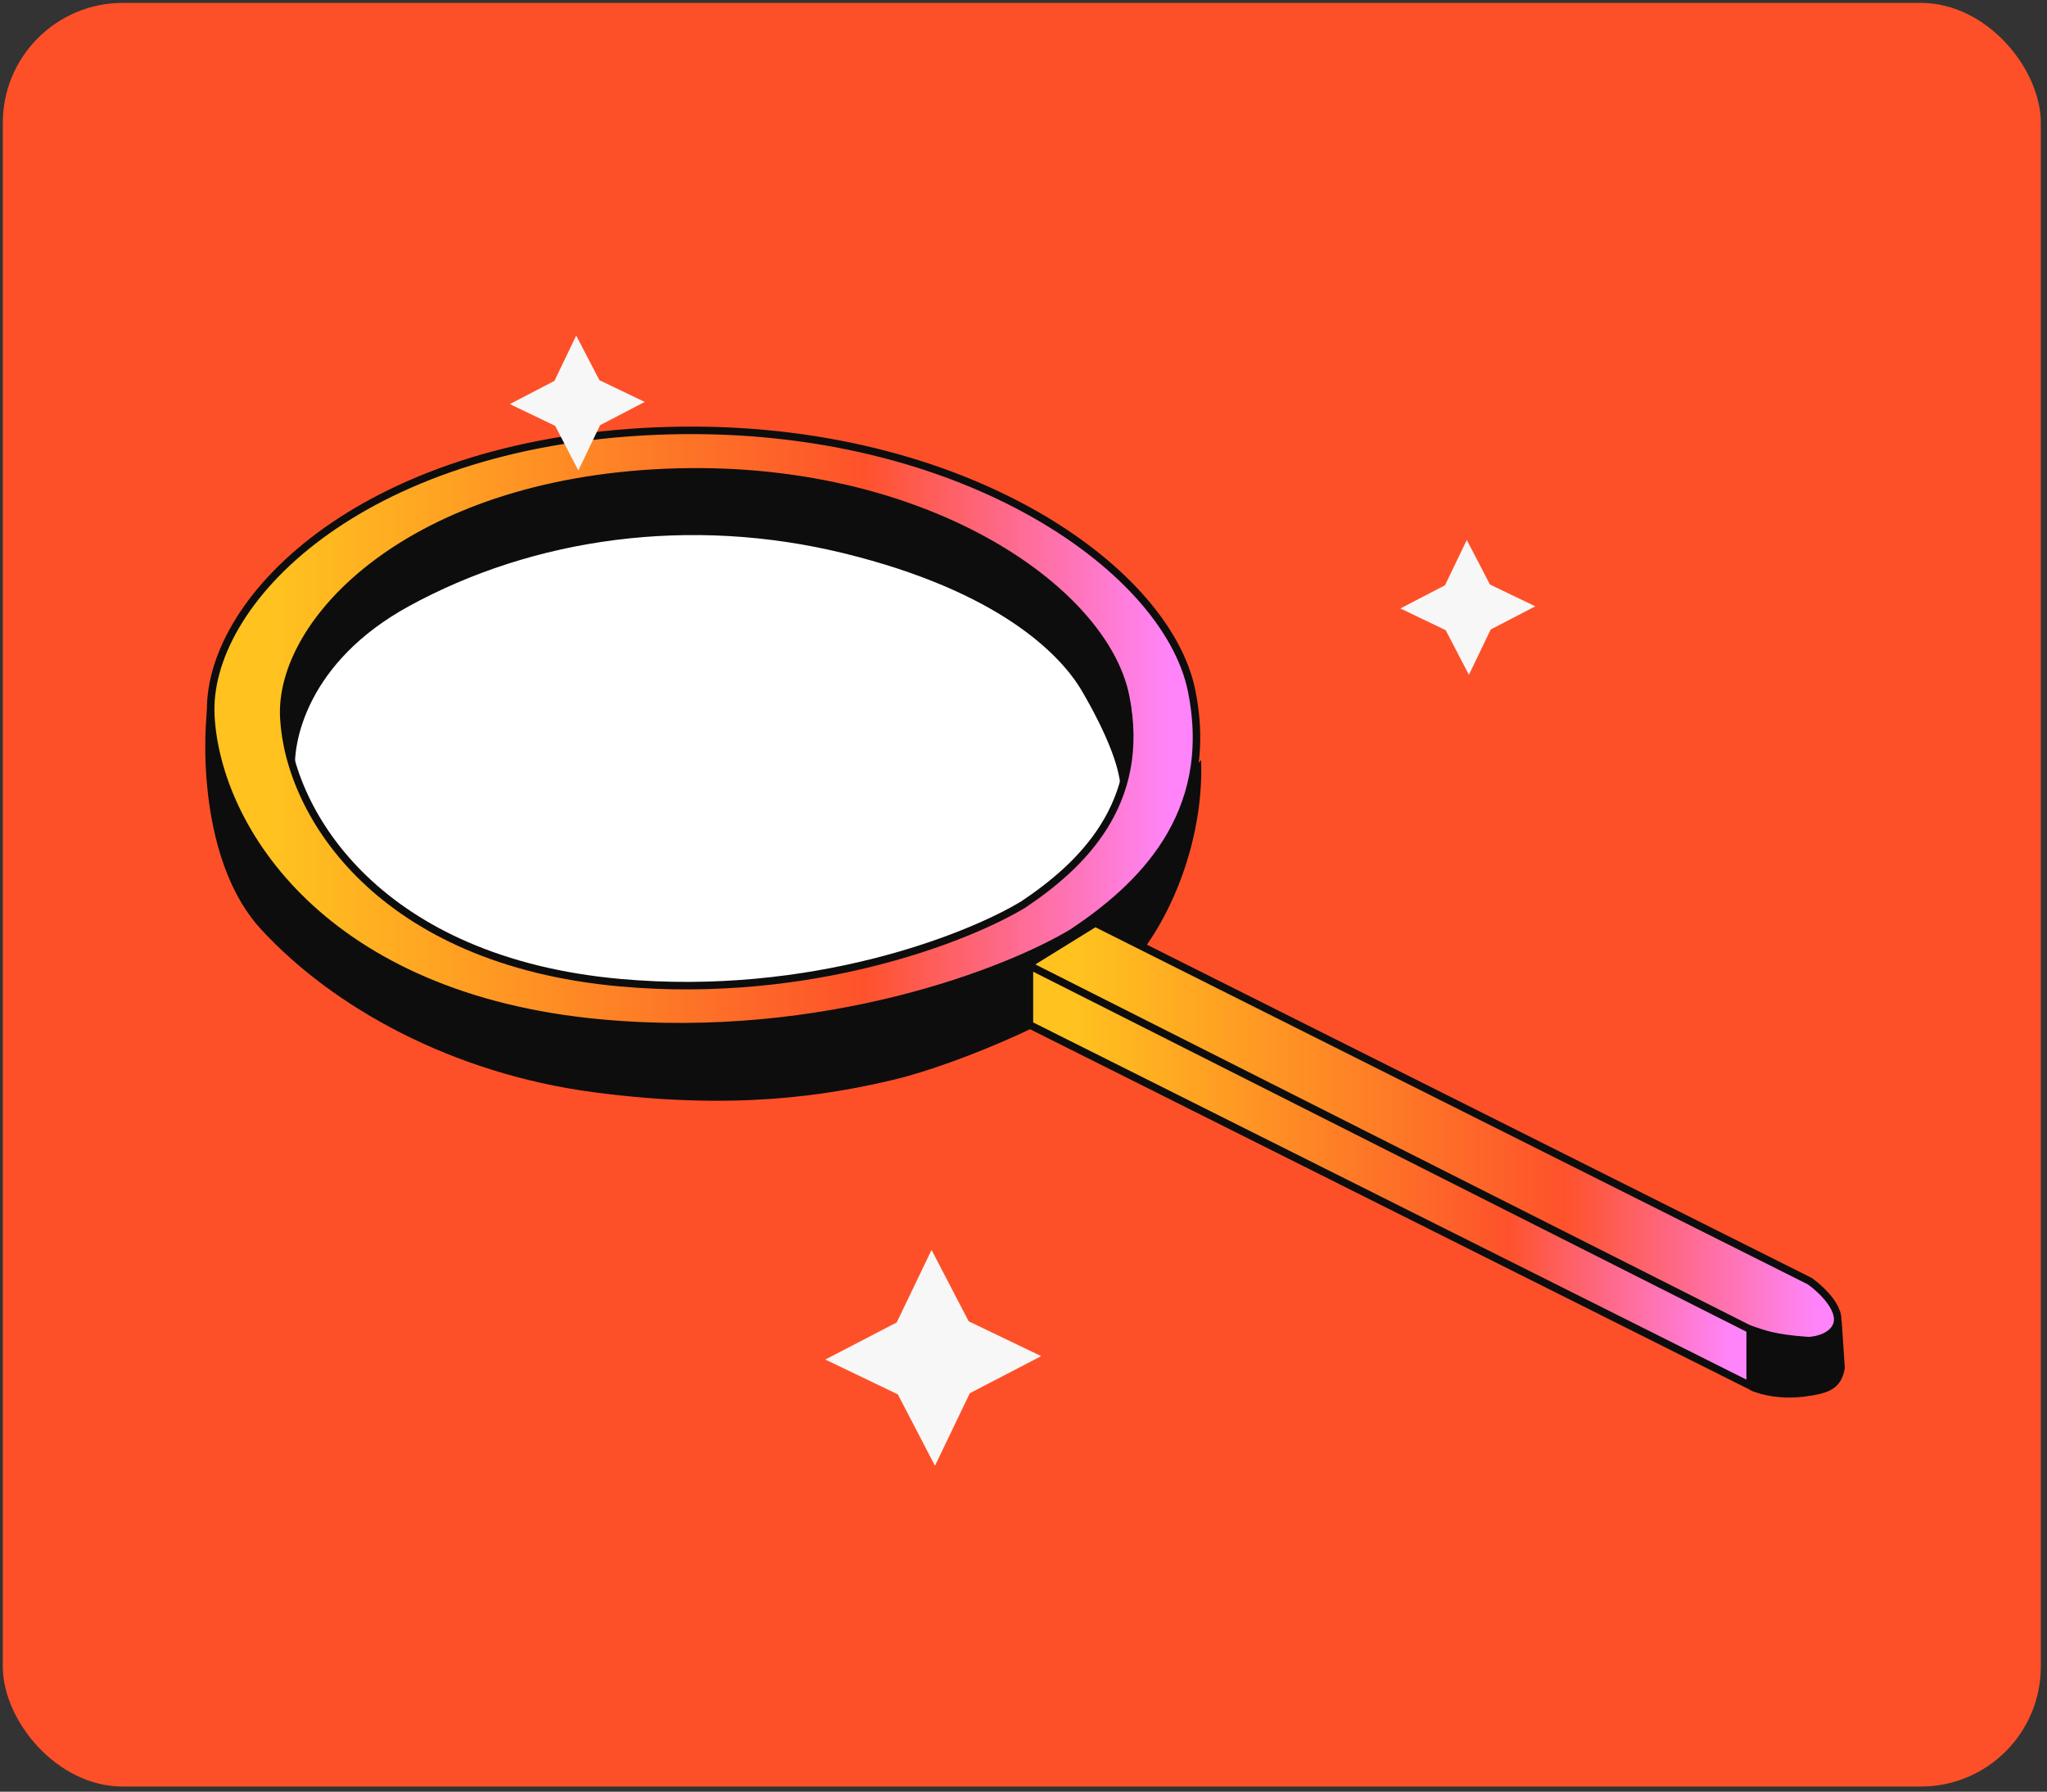
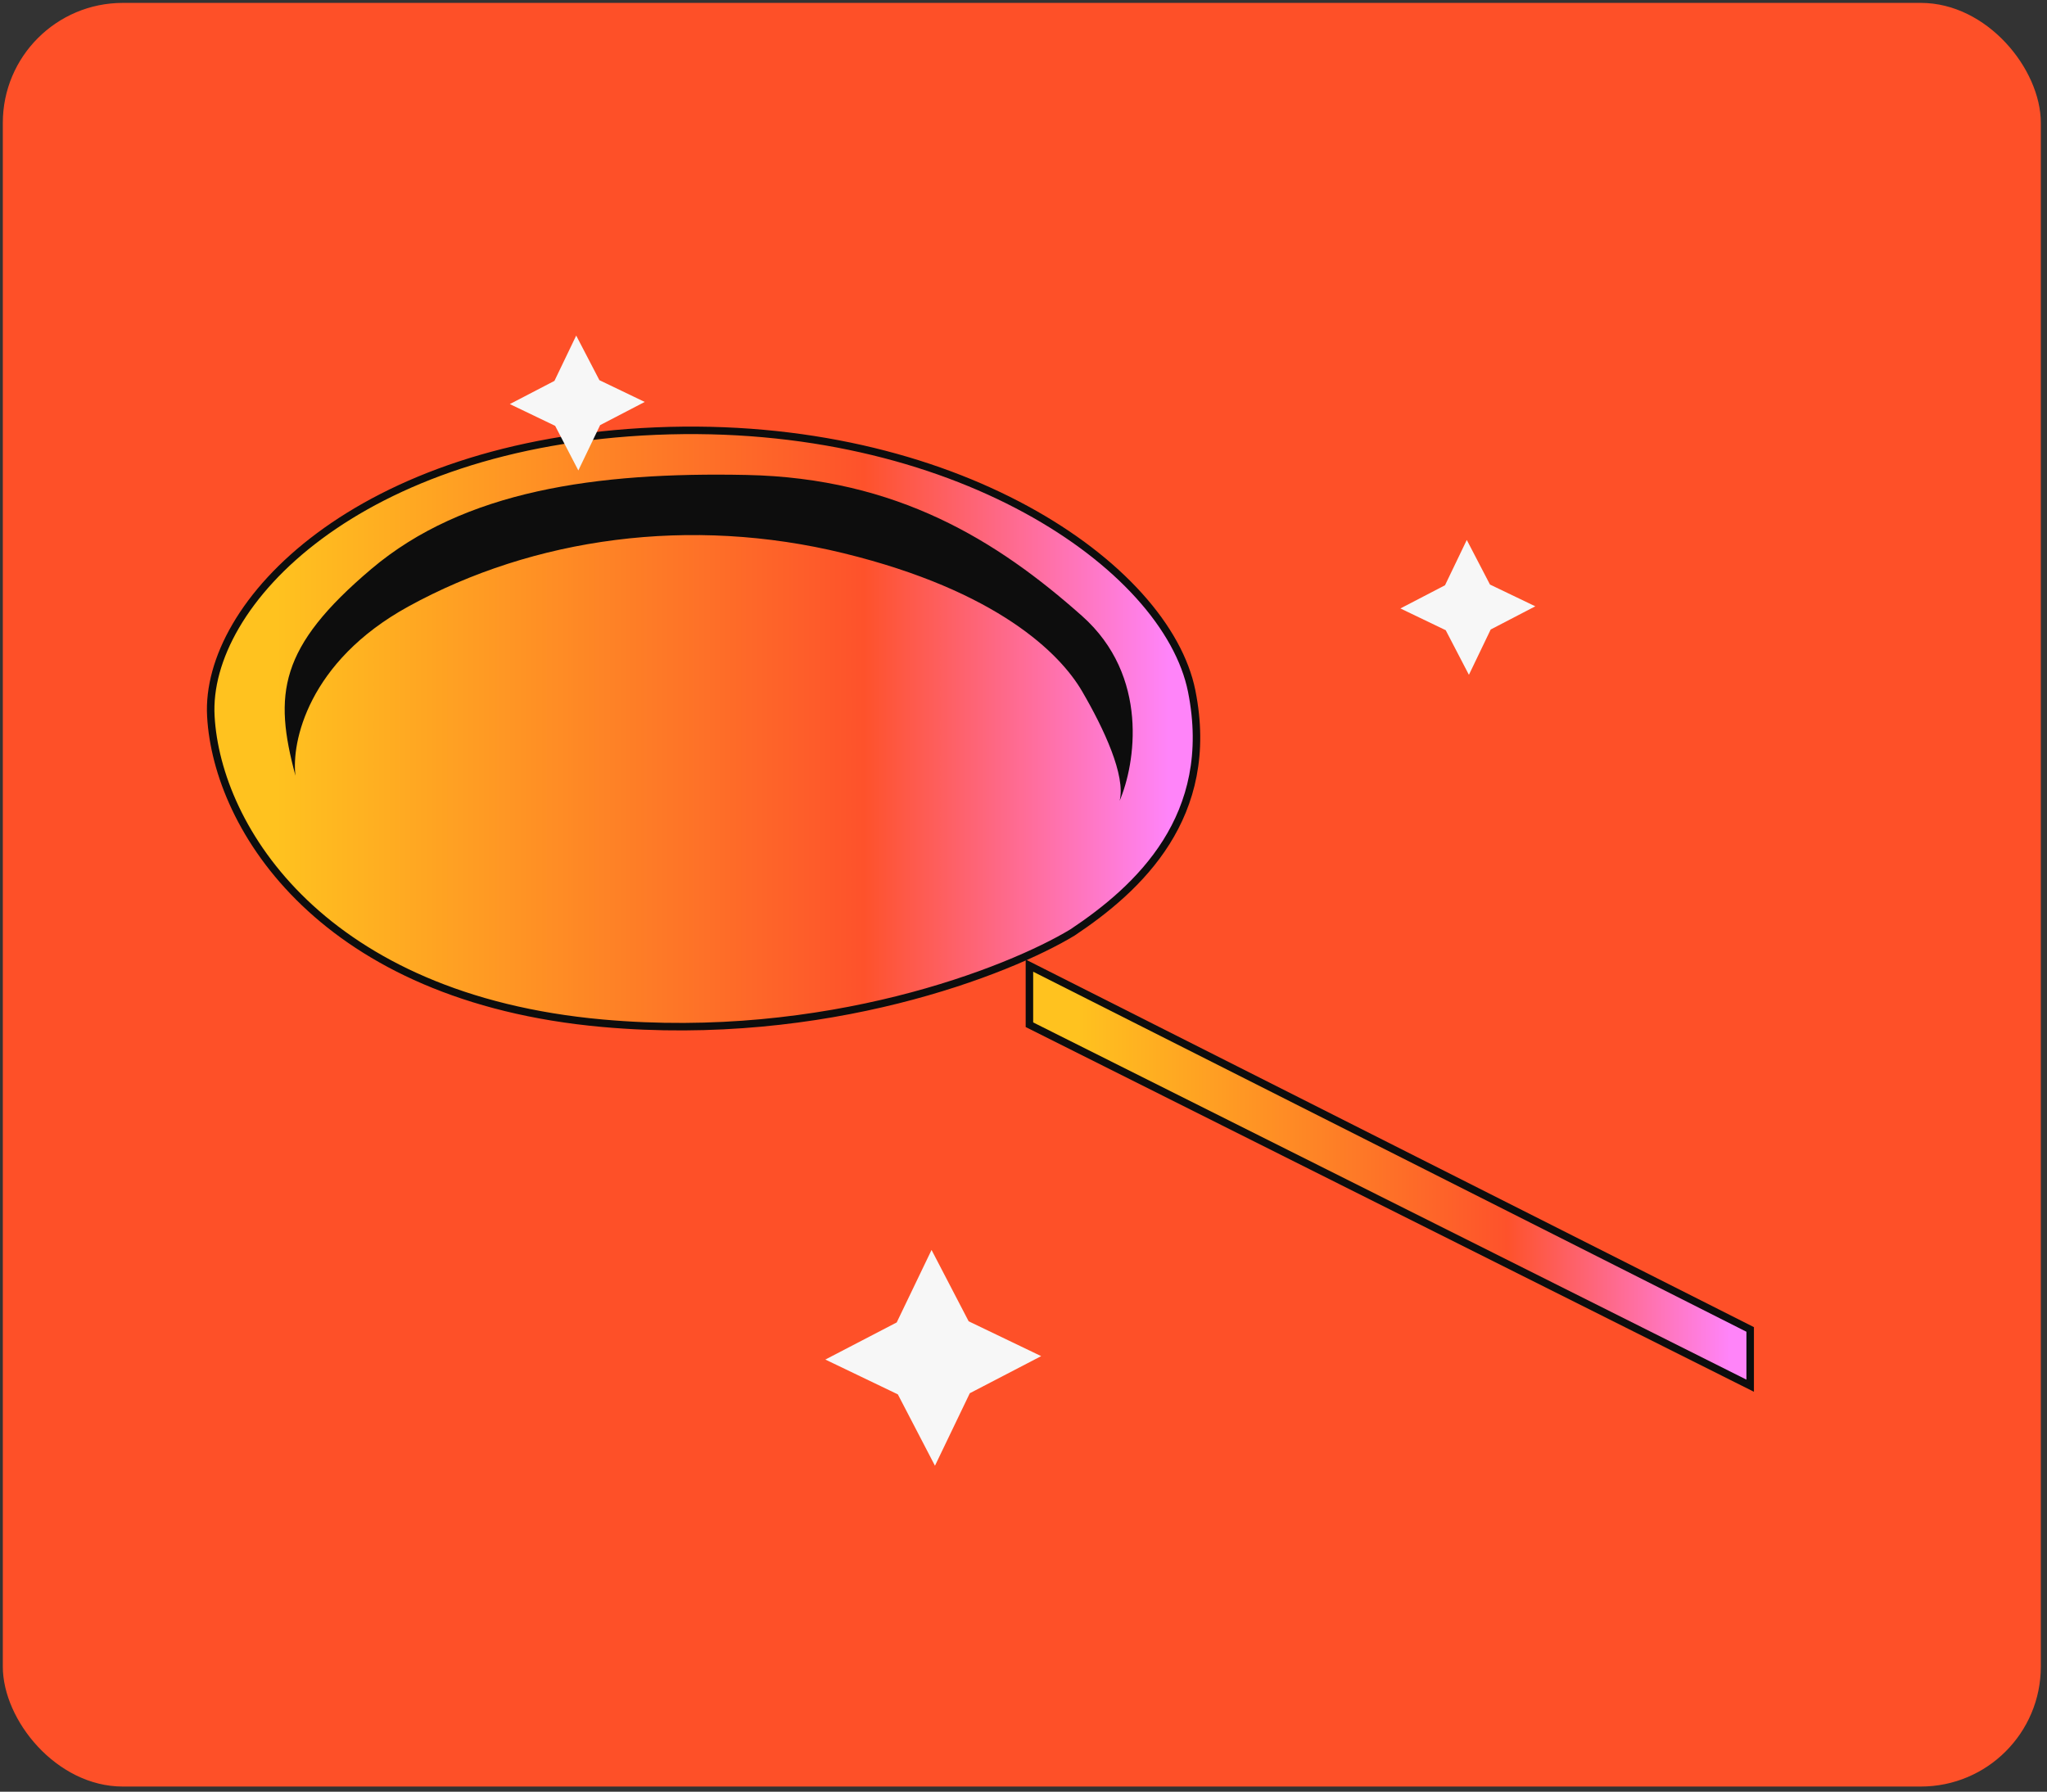
<svg xmlns="http://www.w3.org/2000/svg" width="273" height="239" viewBox="0 0 273 239" fill="none">
  <rect x="0" y="0" width="273" height="239" fill="#333333" stroke="none" />
  <rect x="0.375" y="0.387" width="271.802" height="237.924" rx="16" fill="#FE5028" />
-   <path d="M34.807 123.955C27.117 115.596 26.867 100.412 27.703 93.864L30.21 98.043L45.673 121.447L79.108 134.403L104.601 133.149L117.139 129.388L142.215 121.447L160.186 101.387C160.603 112.671 155.588 123.955 150.155 129.388C144.722 134.821 128.005 141.926 119.229 144.016C110.452 146.105 97.914 148.195 79.108 145.687C60.301 143.18 44.42 134.403 34.807 123.955Z" fill="#0D0D0D" />
  <path d="M158.932 92.192C162.275 108.909 151.827 118.522 143.05 124.373C134.553 129.527 110.118 139.167 80.361 136.492C43.166 133.149 28.956 110.581 28.12 95.535C27.284 80.49 47.763 59.176 87.466 57.504C127.169 55.832 155.588 75.475 158.932 92.192Z" fill="url(#paint0_linear_4788_17678)" stroke="#0D0D0D" />
-   <path d="M150.123 92.911C152.992 107.315 144.025 115.597 136.492 120.639C129.199 125.08 108.227 133.386 82.688 131.081C50.765 128.201 38.569 108.755 37.852 95.792C37.134 82.829 54.71 64.464 88.786 63.023C122.862 61.583 147.253 78.508 150.123 92.911Z" fill="white" stroke="#0D0D0D" />
  <path d="M54.45 80.909C41.076 88.264 38.847 99.019 39.405 103.477C36.479 92.611 37.178 86.342 49.526 75.894C61.873 65.445 79.526 62.938 99.586 63.356C119.647 63.773 133.02 72.132 144.304 82.162C153.332 90.187 151.409 101.944 149.32 106.82C150.155 103.477 147.23 97.208 144.304 92.193C141.379 87.177 133.02 78.819 112.542 73.804C92.064 68.789 71.167 71.714 54.45 80.909Z" fill="#0D0D0D" />
-   <path d="M146.067 123.119L136.873 128.806L233.832 177.715C236.339 178.6 241.94 179.838 244.28 177.715C246.62 175.592 243.305 172.281 241.354 170.891L146.067 123.119Z" fill="url(#paint1_linear_4788_17678)" stroke="#0D0D0D" />
  <path d="M137.291 136.691V128.807L233.414 177.337V184.842L137.291 136.691Z" fill="url(#paint2_linear_4788_17678)" stroke="#0D0D0D" />
-   <path d="M233.832 185.056V177.45C235.085 177.868 236.59 178.508 240.936 178.811C245.283 179.115 245.116 177.032 245.116 176.196L245.534 182.465C245.116 184.8 243.862 185.391 240.518 185.809C237.472 186.189 234.946 185.561 233.832 185.056Z" fill="#0D0D0D" stroke="#0D0D0D" />
-   <path fill-rule="evenodd" clip-rule="evenodd" d="M195.619 72.025L198.712 77.974L204.757 80.877L198.807 83.971L195.903 90.016L192.81 84.066L186.766 81.162L192.715 78.069L195.619 72.025Z" fill="#F7F7F7" />
+   <path fill-rule="evenodd" clip-rule="evenodd" d="M195.619 72.025L198.712 77.974L204.757 80.877L198.807 83.971L195.903 90.016L192.81 84.066L186.766 81.162L192.715 78.069Z" fill="#F7F7F7" />
  <path fill-rule="evenodd" clip-rule="evenodd" d="M76.846 44.763L79.94 50.712L85.984 53.616L80.035 56.709L77.131 62.754L74.038 56.804L67.993 53.901L73.943 50.807L76.846 44.763Z" fill="#F7F7F7" />
  <path fill-rule="evenodd" clip-rule="evenodd" d="M124.237 166.732L129.186 176.251L138.857 180.897L129.338 185.846L124.692 195.518L119.743 185.998L110.072 181.353L119.591 176.403L124.237 166.732Z" fill="#F7F7F7" />
  <defs>
    <linearGradient id="paint0_linear_4788_17678" x1="159.57" y1="97.178" x2="28.096" y2="97.178" gradientUnits="userSpaceOnUse">
      <stop offset="0.028" stop-color="#FF84F9" />
      <stop offset="0.337" stop-color="#FE522B" />
      <stop offset="0.933" stop-color="#FFC21F" />
    </linearGradient>
    <linearGradient id="paint1_linear_4788_17678" x1="245.085" y1="151.003" x2="136.873" y2="151.003" gradientUnits="userSpaceOnUse">
      <stop offset="0.028" stop-color="#FF84F9" />
      <stop offset="0.337" stop-color="#FE522B" />
      <stop offset="0.933" stop-color="#FFC21F" />
    </linearGradient>
    <linearGradient id="paint2_linear_4788_17678" x1="233.414" y1="157.242" x2="137.291" y2="157.242" gradientUnits="userSpaceOnUse">
      <stop offset="0.028" stop-color="#FF84F9" />
      <stop offset="0.337" stop-color="#FE522B" />
      <stop offset="0.933" stop-color="#FFC21F" />
    </linearGradient>
  </defs>
</svg>